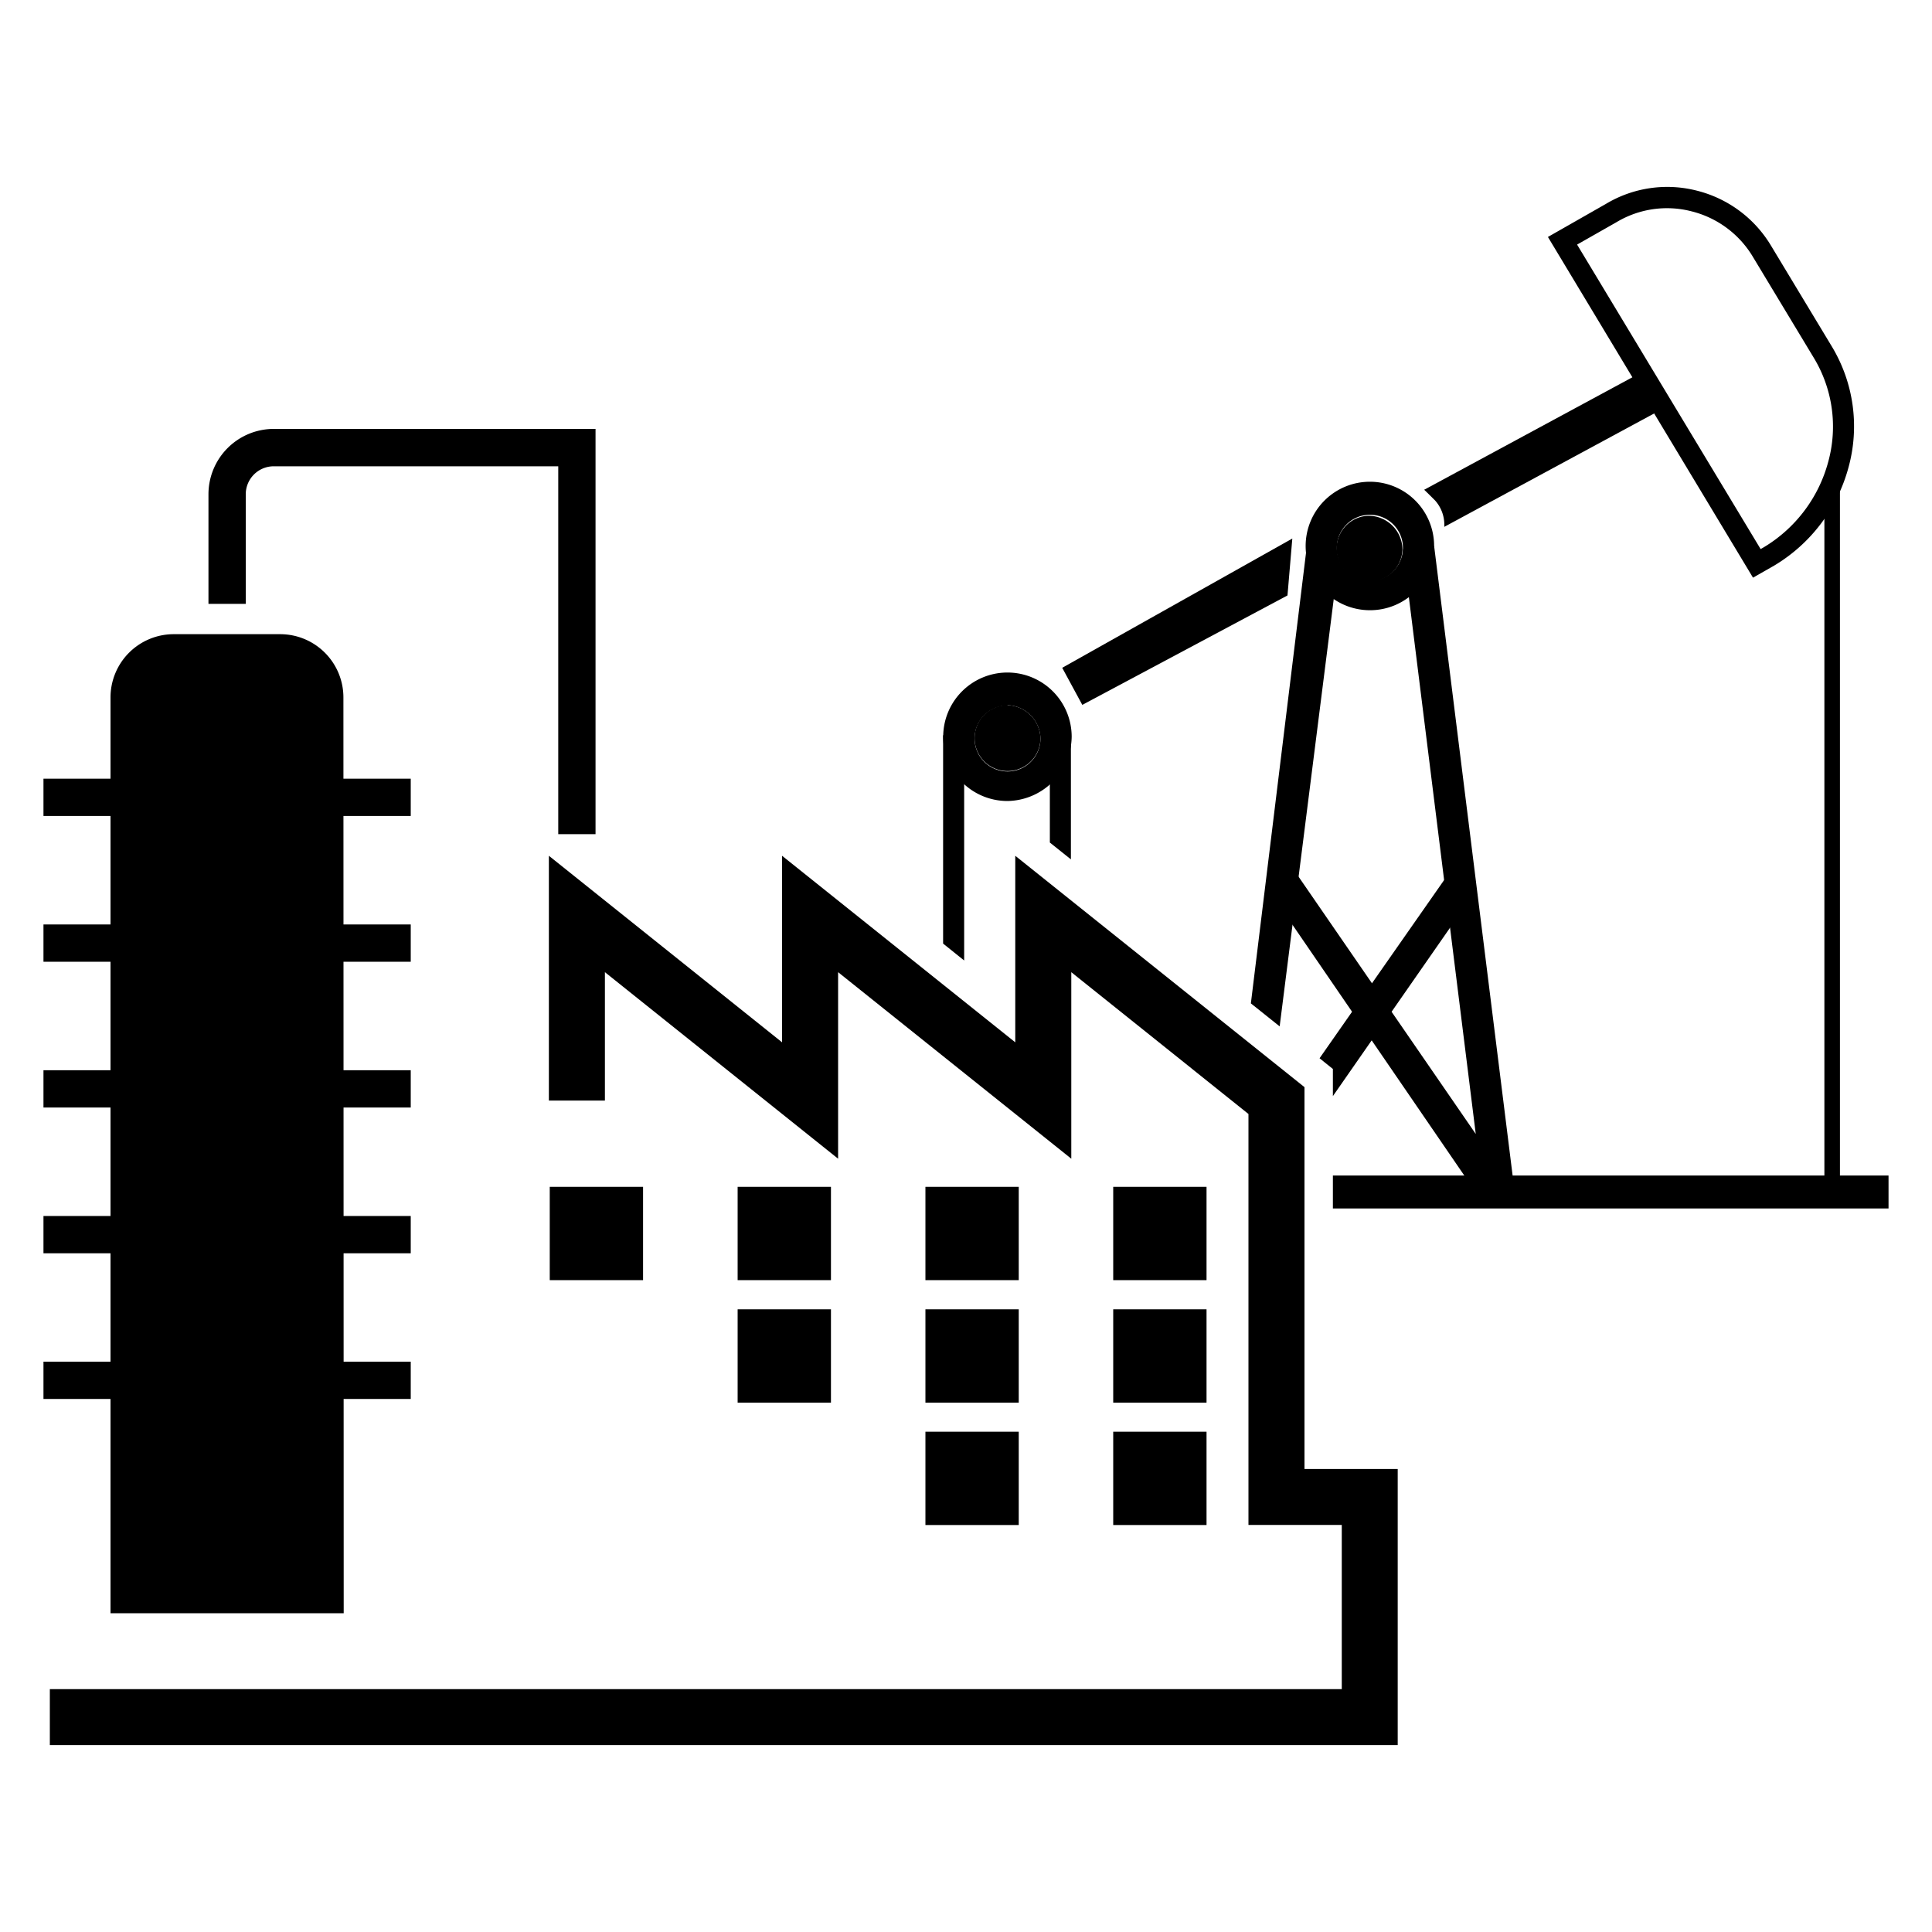
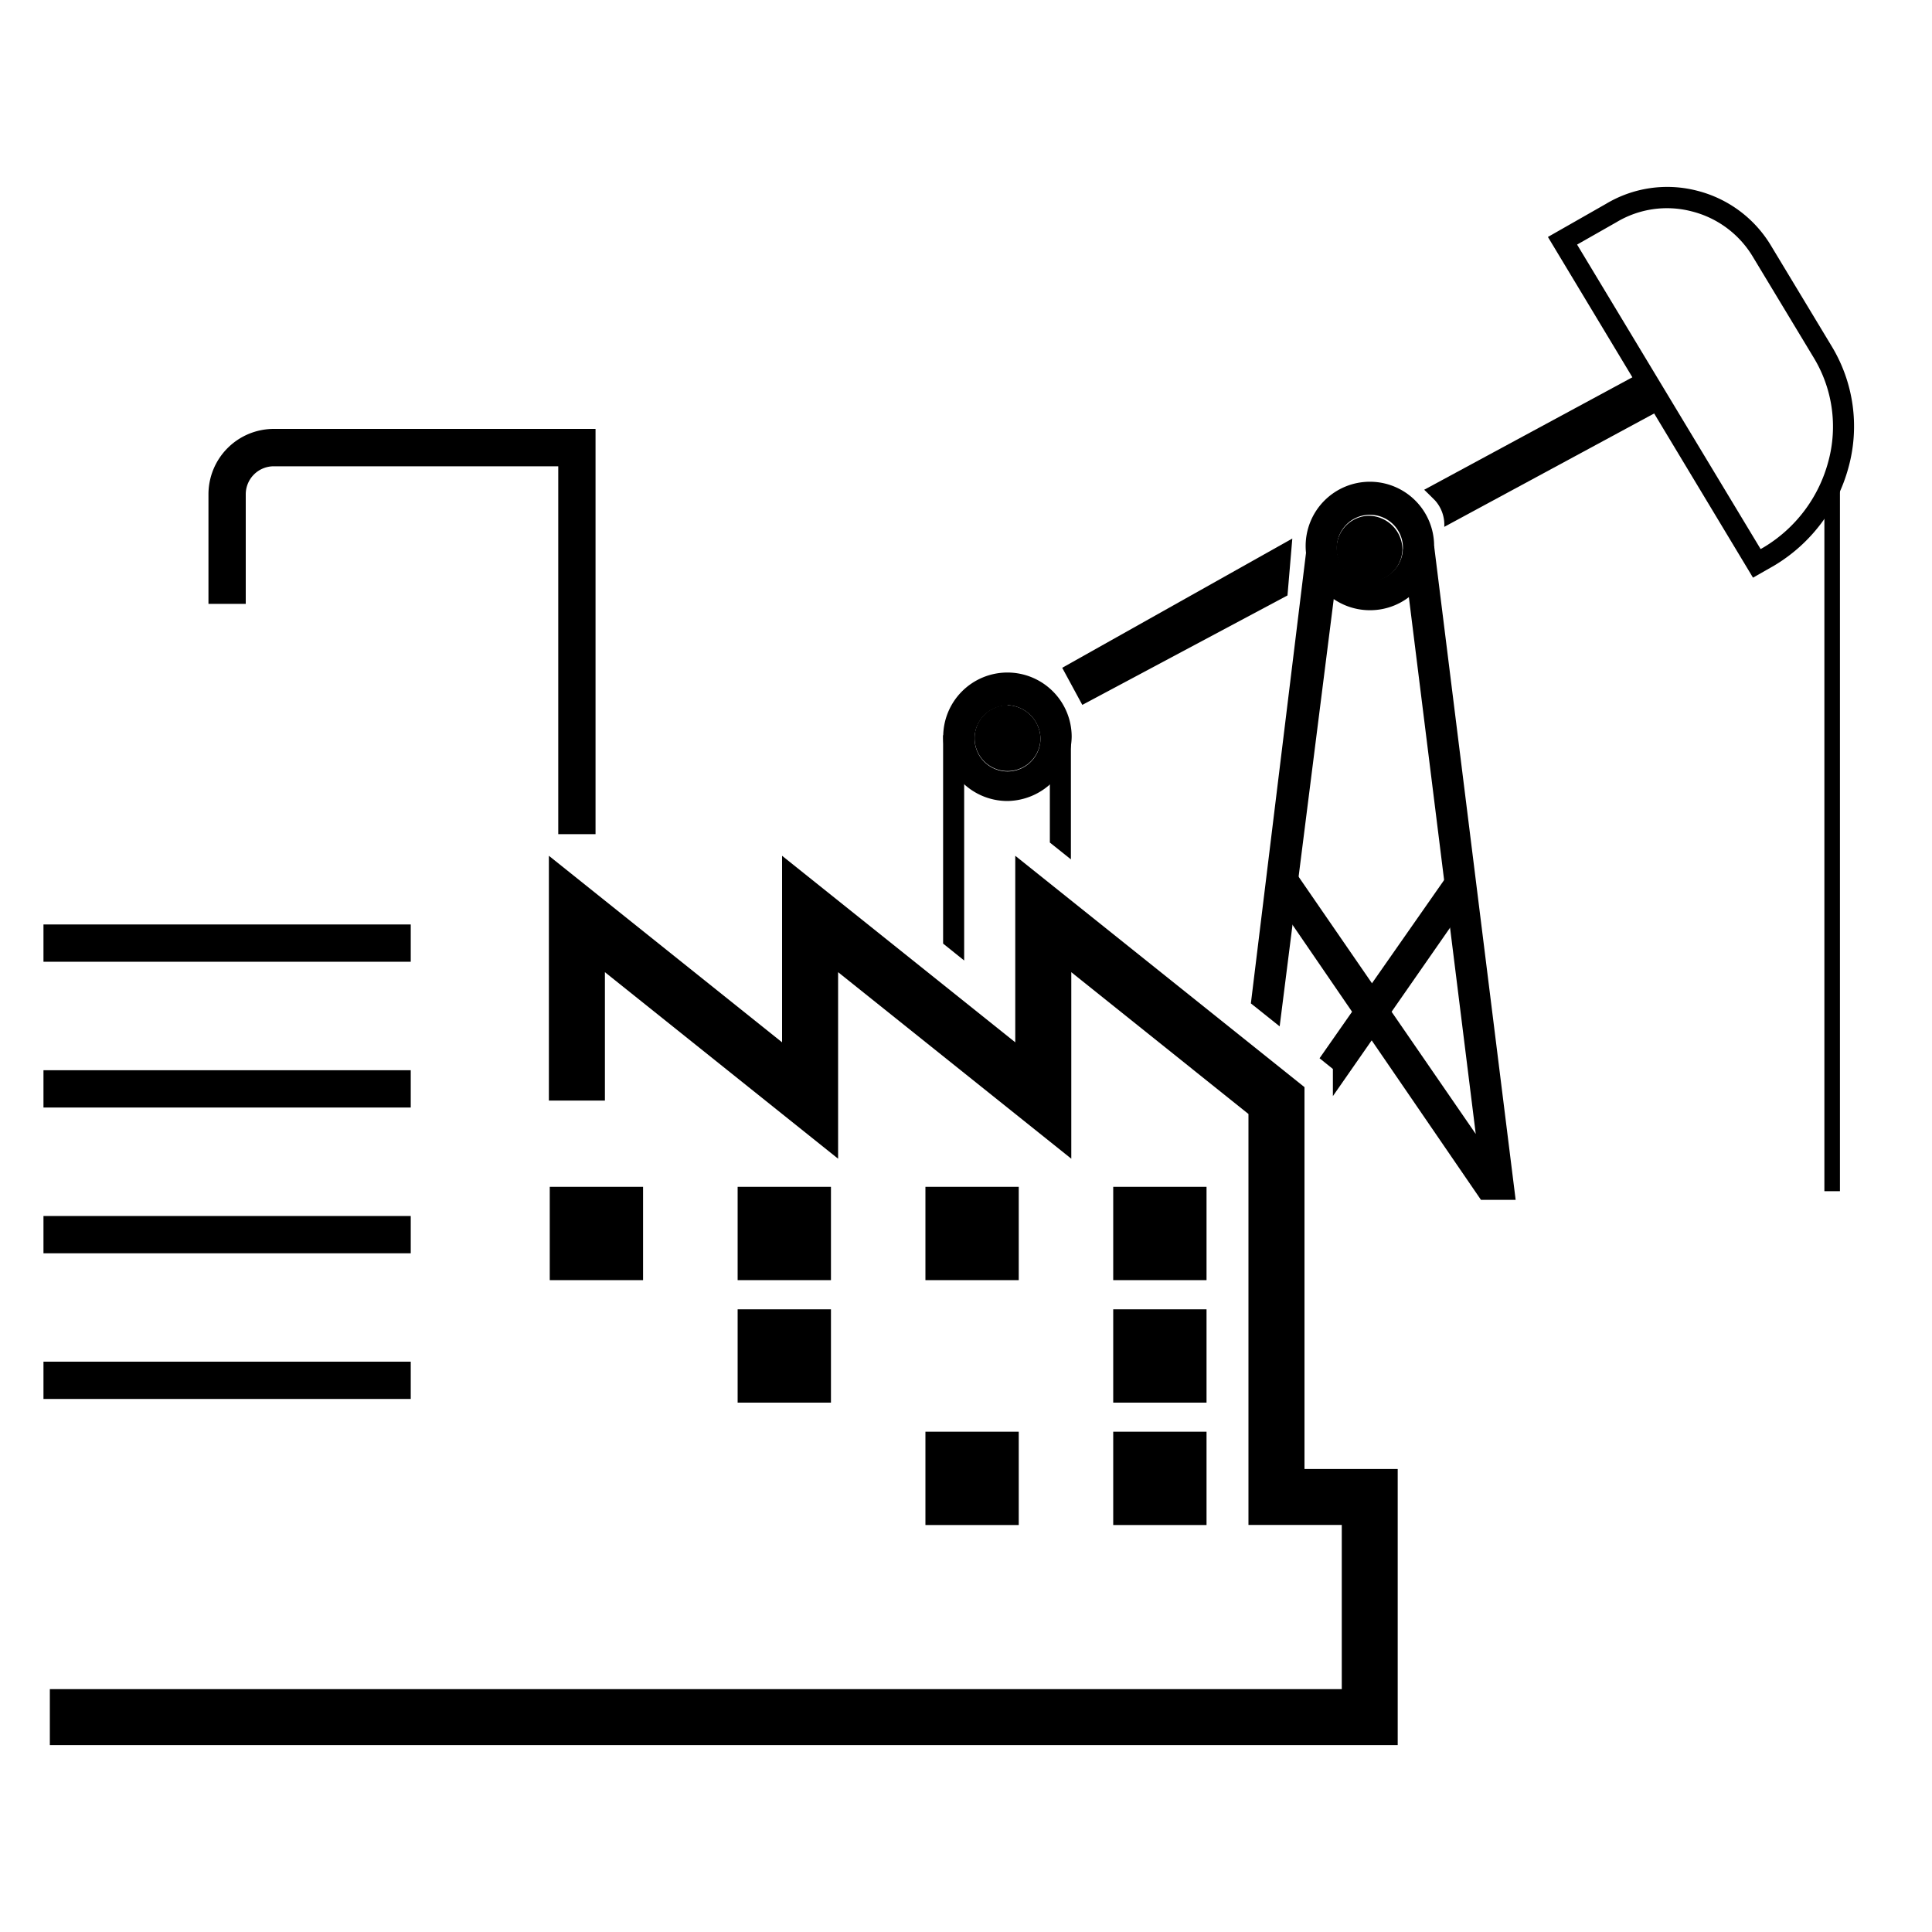
<svg xmlns="http://www.w3.org/2000/svg" id="Layer_1" data-name="Layer 1" viewBox="0 0 200 200">
  <rect x="115.24" y="148.21" width="9.66" height="9.66" />
  <rect x="115.24" y="135.54" width="9.66" height="9.66" />
  <rect x="115.24" y="122.86" width="9.66" height="9.66" />
  <rect x="95.8" y="148.21" width="9.66" height="9.66" />
-   <rect x="95.8" y="135.54" width="9.66" height="9.66" />
  <rect x="95.8" y="122.86" width="9.66" height="9.66" />
  <rect x="76.36" y="135.54" width="9.66" height="9.66" />
  <rect x="76.36" y="122.86" width="9.66" height="9.66" />
  <rect x="56.91" y="122.86" width="9.66" height="9.66" />
  <path d="M61.65,86.35H57.79V48.27H28.34a2.9,2.9,0,0,0-2.9,2.89V62.51H21.58V51.16a6.77,6.77,0,0,1,6.76-6.76H61.65Z" />
-   <rect x="4.5" y="80.61" width="38.02" height="3.86" />
  <rect x="4.5" y="95.7" width="38.02" height="3.86" />
  <rect x="4.5" y="140.96" width="38.02" height="3.86" />
  <rect x="4.5" y="125.88" width="38.02" height="3.86" />
  <rect x="4.5" y="110.79" width="38.02" height="3.86" />
  <polygon points="144.69 180.65 5.16 180.65 5.16 174.86 138.9 174.86 138.9 157.86 129.24 157.86 129.24 115.32 110.9 100.64 110.9 119.95 86.76 100.64 86.76 119.95 62.62 100.64 62.62 113.93 56.82 113.93 56.82 88.59 80.96 107.9 80.96 88.59 105.1 107.9 105.1 88.59 135.04 112.54 135.04 152.07 144.69 152.07 144.69 180.65" />
-   <path d="M35.58,167H11.44V72.2A6.55,6.55,0,0,1,18,65.65H29a6.55,6.55,0,0,1,6.55,6.55Z" />
  <polygon points="137.98 113.47 152.41 92.73 149.72 90.78 136.6 109.55 137.98 110.66 137.98 113.47" />
  <polygon points="138.59 57.89 135.46 55.09 129.49 103.87 132.47 106.25 138.59 57.89" />
  <polygon points="148.46 56.52 145.23 56.88 152.77 117.39 134.1 90.28 131.41 92.25 153.31 124.21 156.9 124.21 148.46 56.52" />
  <g id="Path_136" data-name="Path 136">
    <path d="M141.82,63.17a6.65,6.65,0,1,1,6.64-6.65h0A6.63,6.63,0,0,1,141.82,63.17Zm0-9.88a3.42,3.42,0,1,0,3.41,3.41,3.41,3.41,0,0,0-3.41-3.41Z" />
  </g>
  <g id="Path_137" data-name="Path 137">
    <path d="M104.3,82.92a6.65,6.65,0,1,1,6.64-6.65h0A6.75,6.75,0,0,1,104.3,82.92Zm0-9.88a3.41,3.41,0,1,0,3.41,3.41A3.53,3.53,0,0,0,104.3,73Z" />
  </g>
  <path d="M181.47,59.8,160.24,24.53l6-3.42a12.34,12.34,0,0,1,9.43-1.37,12.48,12.48,0,0,1,7.67,5.7l6.28,10.41a16,16,0,0,1,1.74,12.52,17,17,0,0,1-7.68,10.17ZM163.26,25.32l19,31.52.33-.19a14.77,14.77,0,0,0,6.67-8.85A13.75,13.75,0,0,0,187.74,37l-6.28-10.41a10.29,10.29,0,0,0-6.34-4.71A10.15,10.15,0,0,0,167.34,23Z" />
  <g id="Rectangle_794" data-name="Rectangle 794">
    <polygon points="188.86 50.3 190.47 45.93 190.47 123.31 188.86 123.31 188.86 50.3" />
  </g>
-   <rect x="137.98" y="121.69" width="57.52" height="3.41" />
  <path d="M149.51,54.54a3.77,3.77,0,0,0-.95-2.73c-1.09-1.09-1.13-1.11-1.13-1.11l22.73-12.28,2.08,3.84Z" />
  <polygon points="112.04 72.97 109.96 69.13 133.78 55.75 133.28 61.64 112.04 72.97" />
  <polygon points="99.81 77.19 97.63 76.1 97.63 97.68 99.81 99.43 99.81 77.19" />
  <polygon points="110.86 76.72 108.68 77.81 108.68 87.22 110.86 88.96 110.86 76.72" />
  <path d="M104.3,73a3.41,3.41,0,1,0,3.41,3.41A3.53,3.53,0,0,0,104.3,73Z" />
  <path d="M141.77,53.39a3.41,3.41,0,1,0,3.41,3.41,3.53,3.53,0,0,0-3.41-3.41Z" />
</svg>